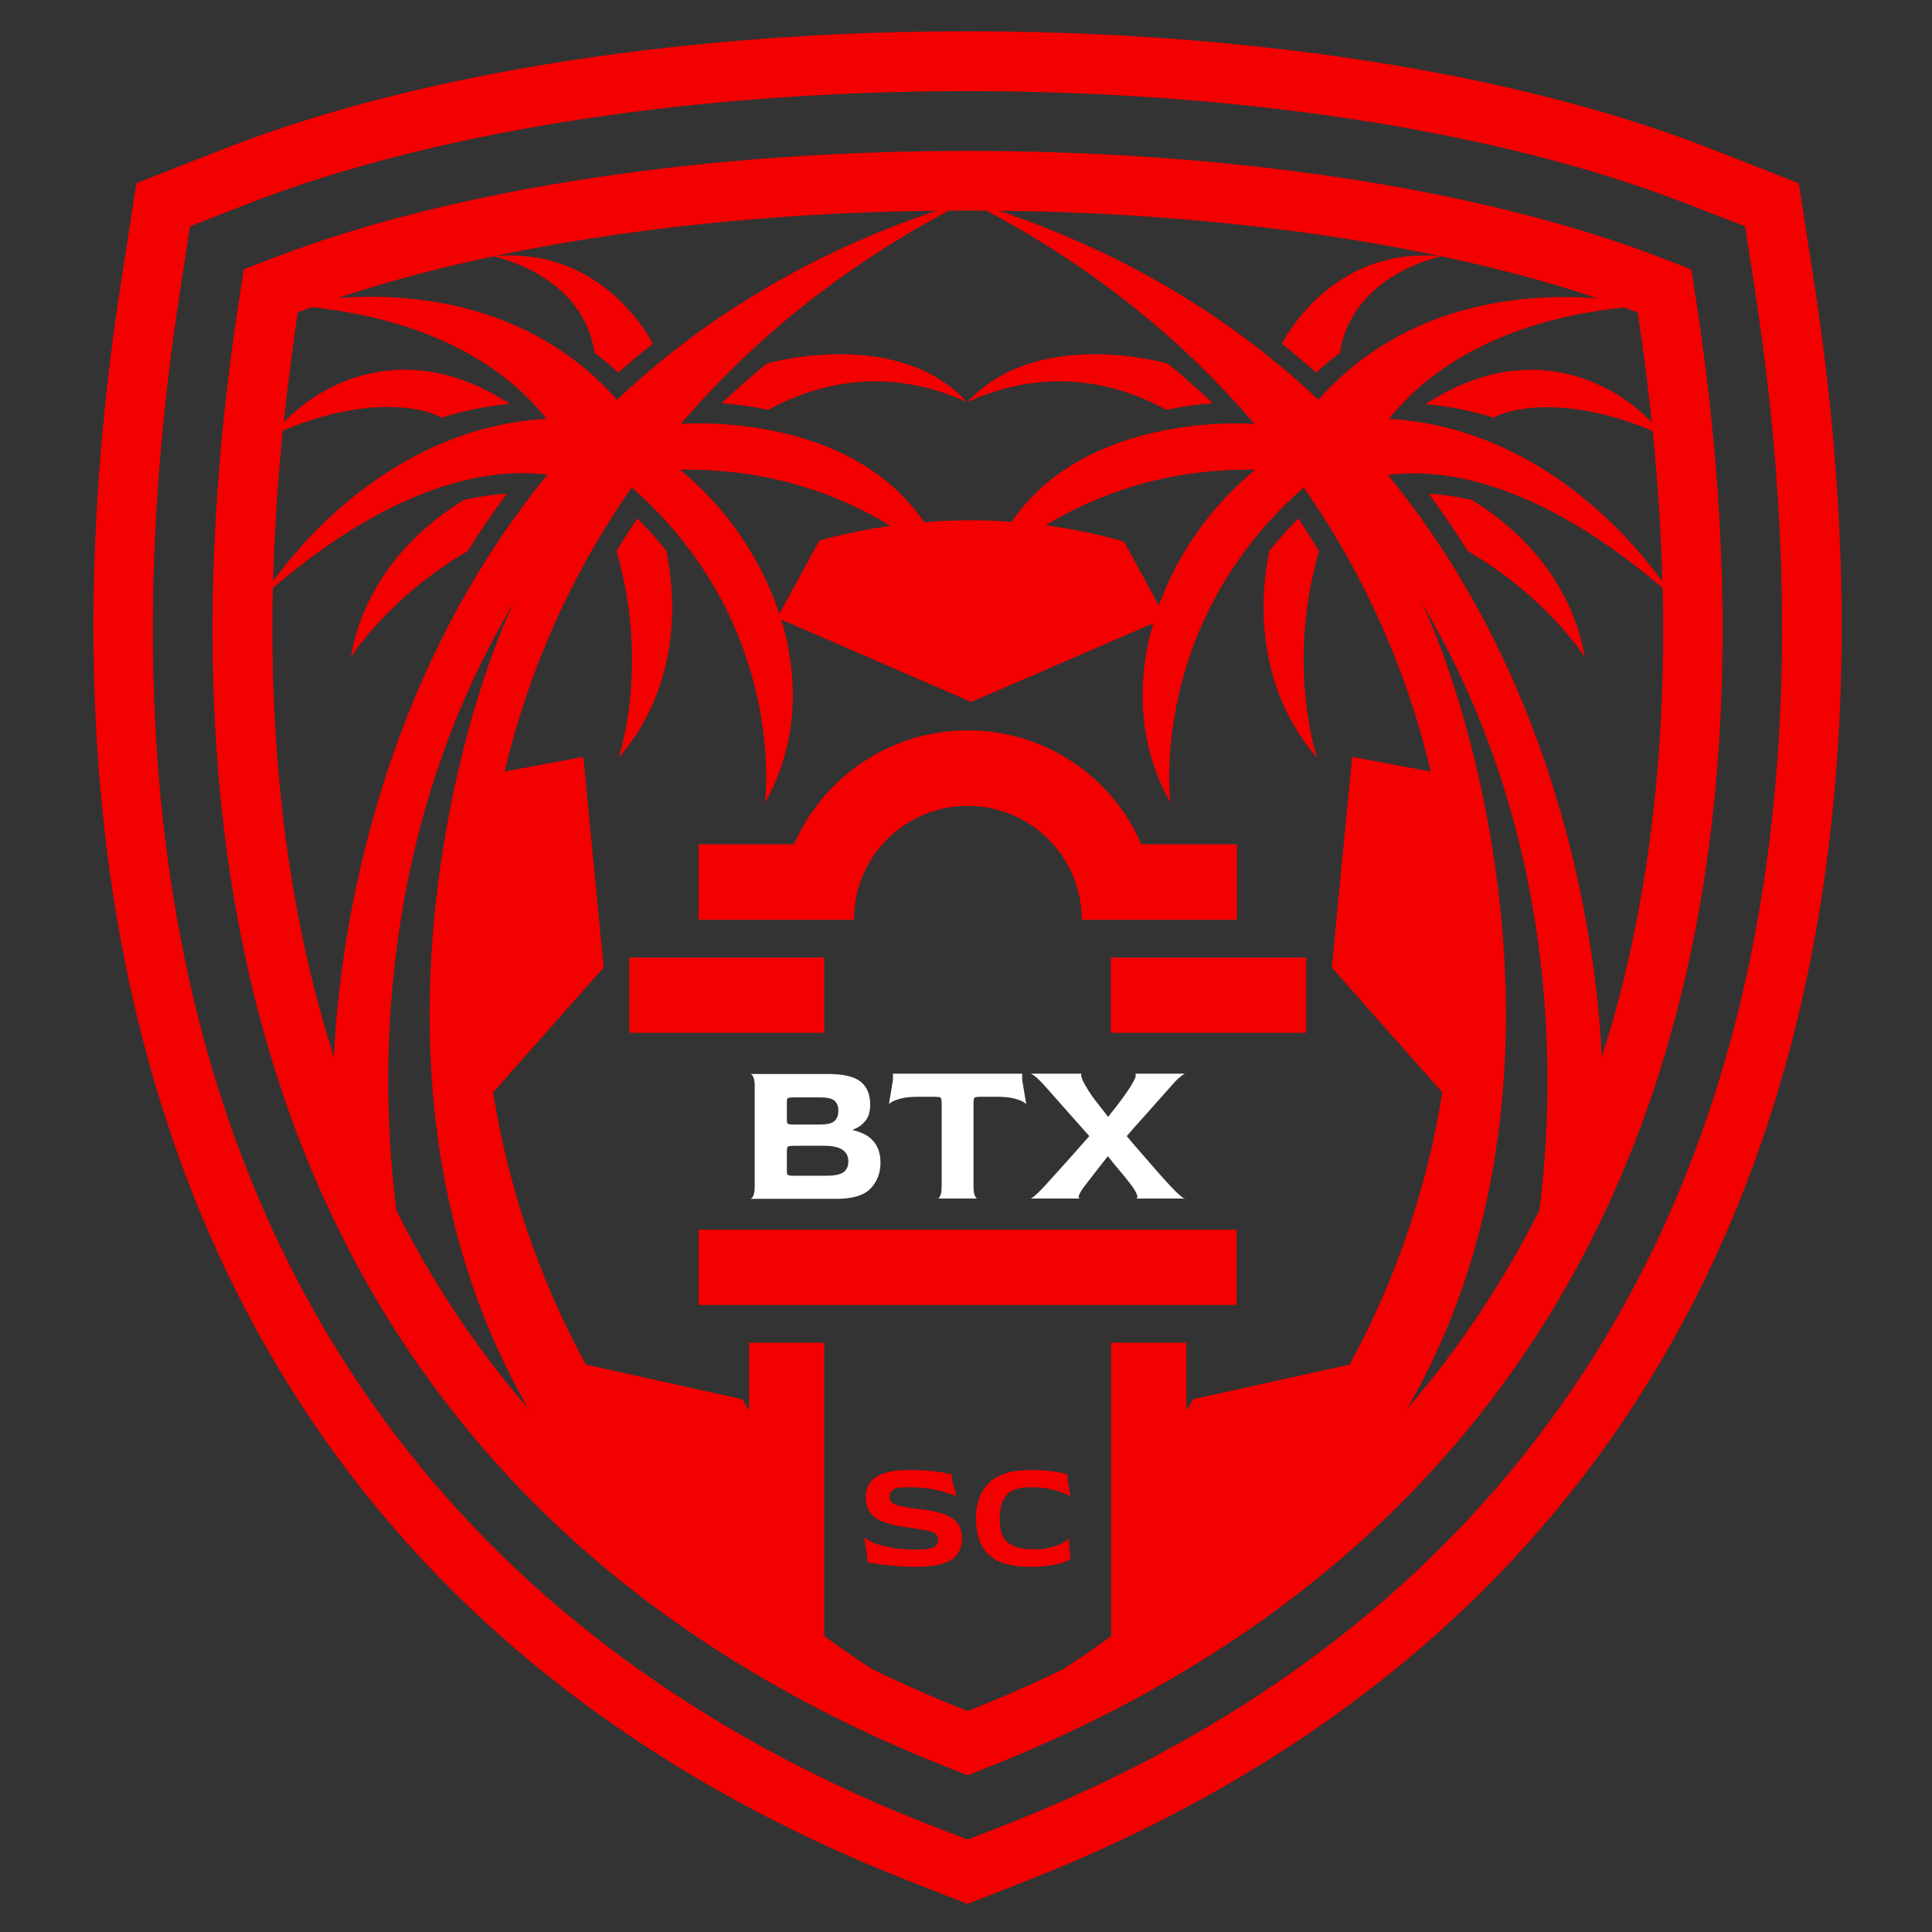
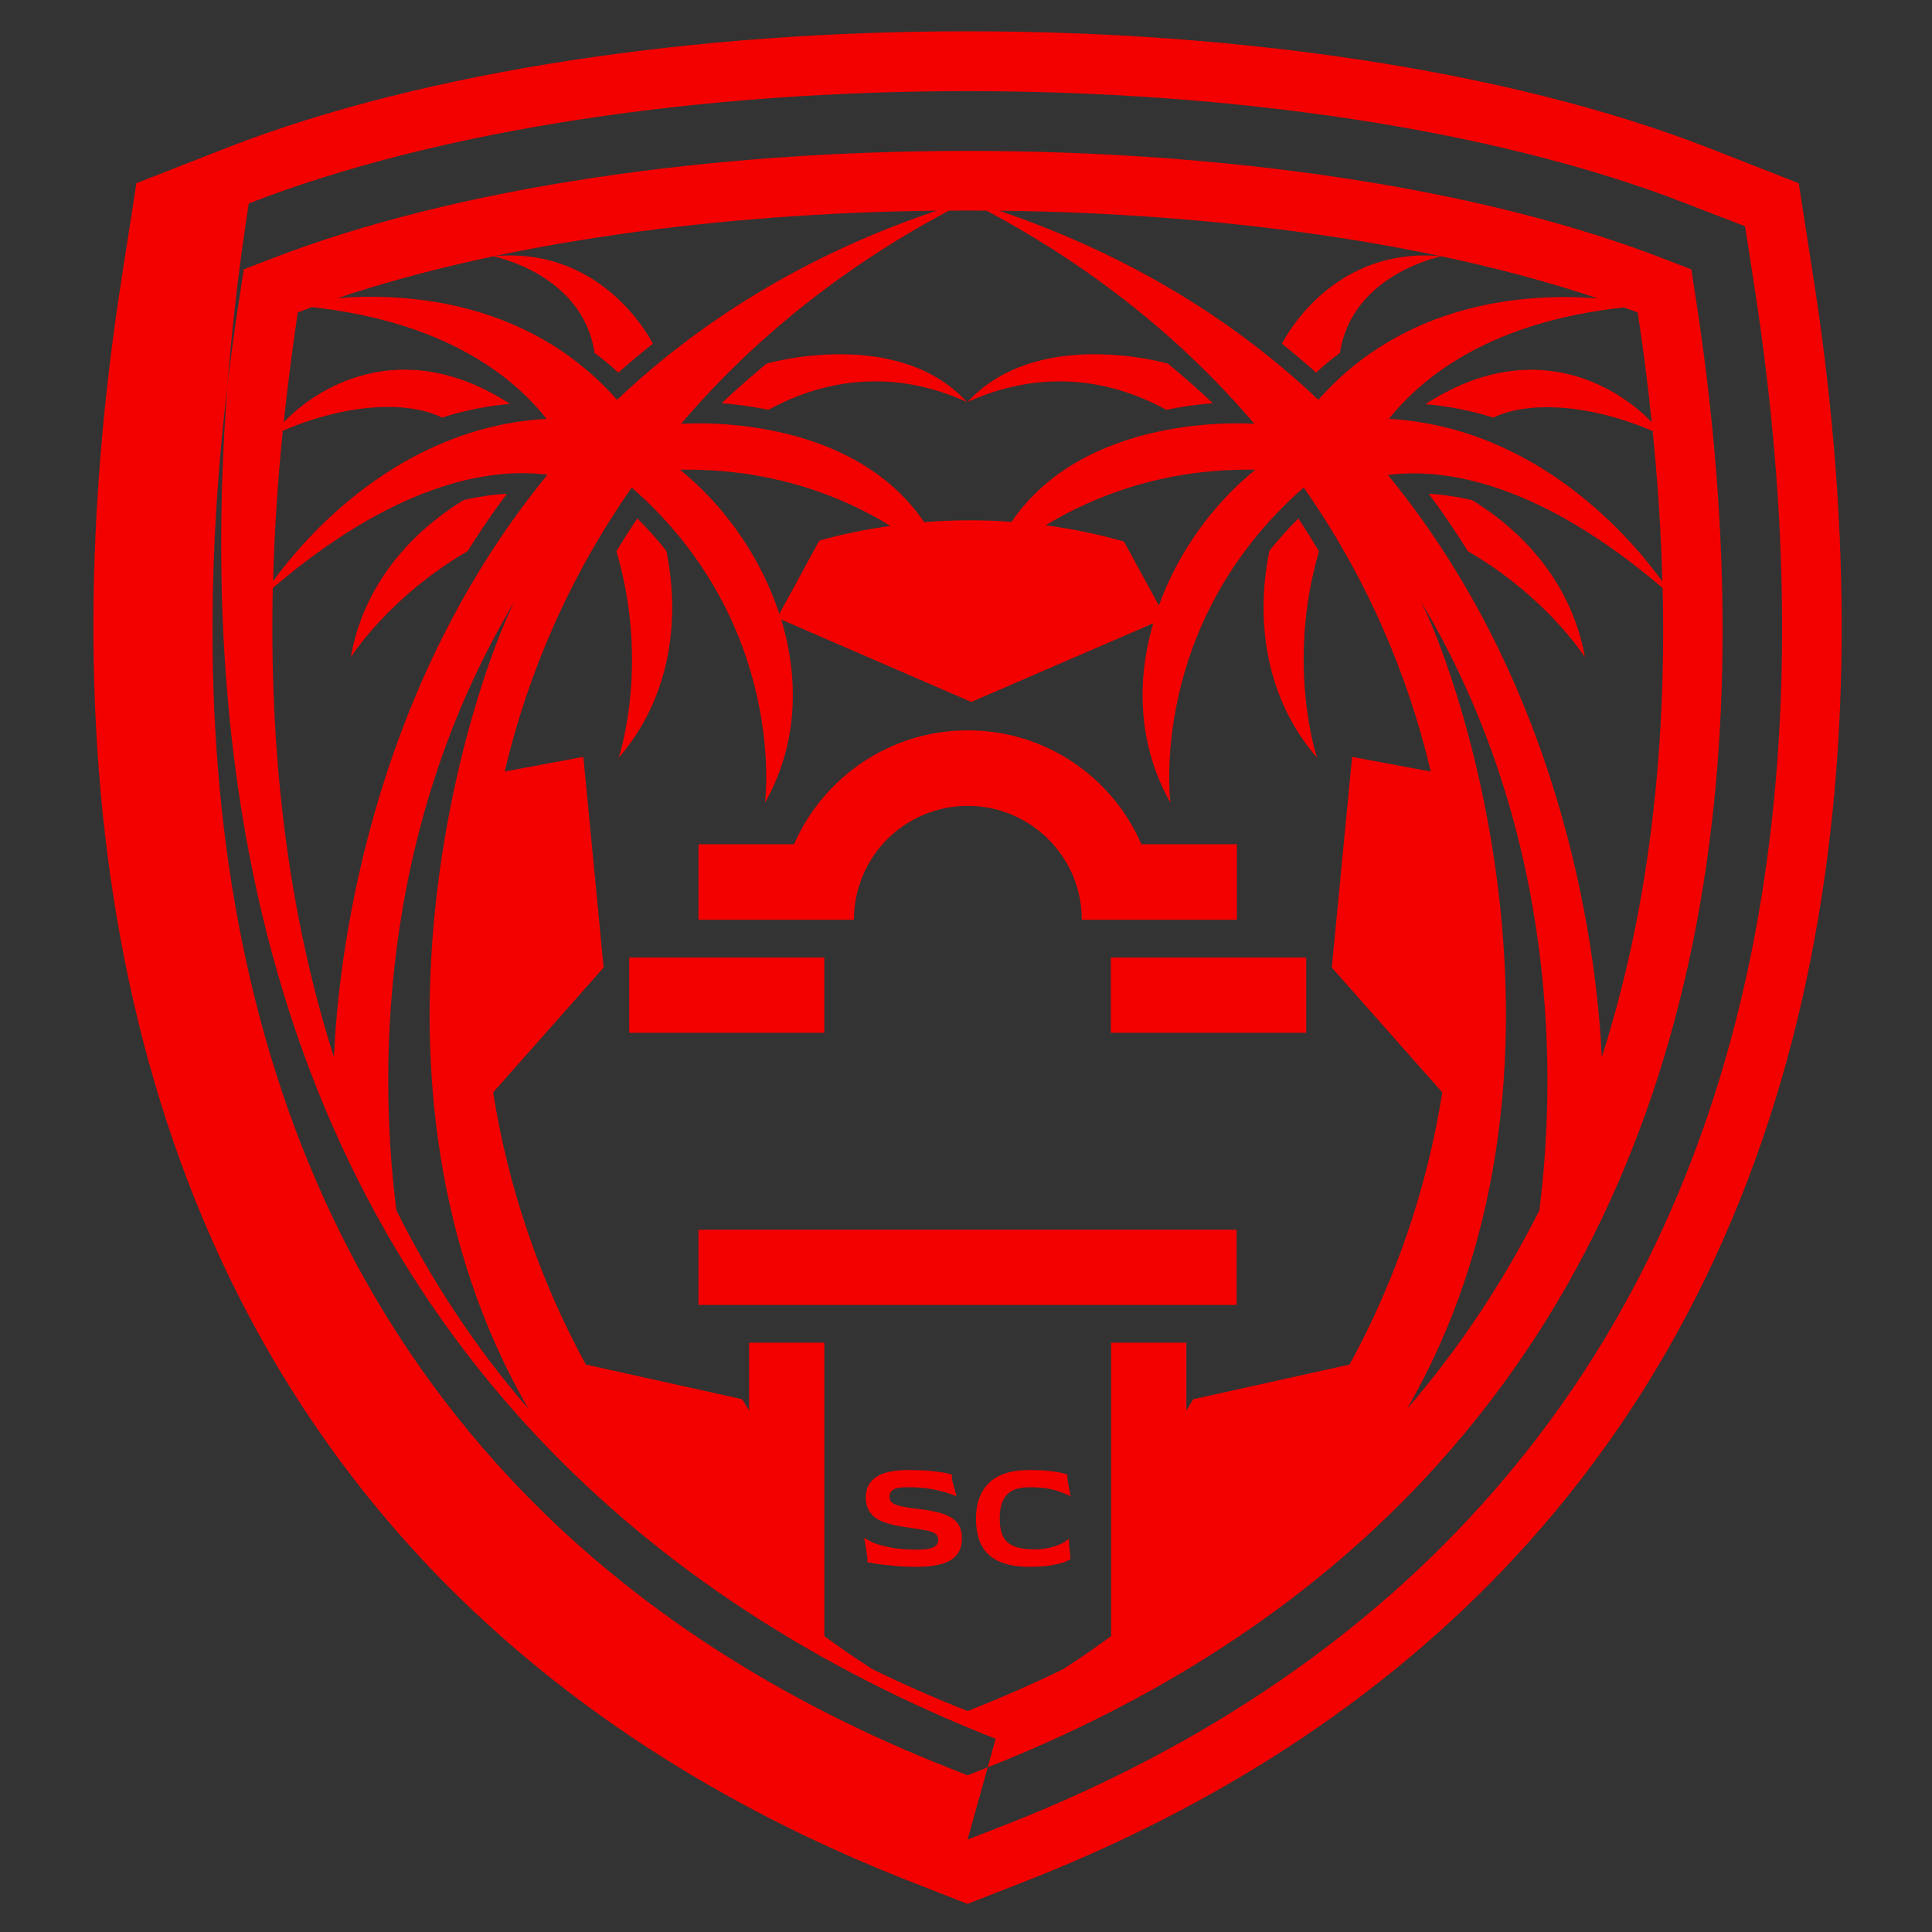
<svg xmlns="http://www.w3.org/2000/svg" version="1.2" viewBox="0 0 619 619" width="619" height="619">
  <rect x="0" y="0" width="619" height="619" fill="#333333" stroke="none" />
  <title>SourceFile_BTX Vector</title>
  <style>
		.s0 { fill: #f30000 } 
		.s1 { fill: #ffffff } 
	</style>
-   <path id="&lt;Path&gt;" fill-rule="evenodd" class="s0" d="m290.1 602.2c-58.3-23-111.7-56.4-154.7-102.4-103.8-111.3-118.9-265.9-96.5-410.2l4.8-30.9 29.1-11.4c127.9-49.7 346.5-49.7 474.4 0l29.1 11.4 4.8 30.9c22.4 144.3 7.3 298.9-96.5 410.2-43 46-96.4 79.4-154.7 102.4l-19.9 7.8zm19.9-12.8l12.8-5c55.7-21.9 106.7-53.8 147.7-97.7 100-107.1 113.1-255.5 91.7-394.2l-3.1-20-18.9-7.3c-123.3-48-337.2-48-460.5 0l-18.8 7.3-3.1 20c-21.5 138.7-8.4 287.1 91.6 394.2 41 43.9 92 75.8 147.7 97.7zm-5.8-22.9c-53.1-20.9-101.7-51-140.8-92.9-95.9-102.7-107.2-245.4-86.7-378.2l1.4-9.1 8.6-3.3c118.7-46.2 327.9-46.2 446.6 0l8.6 3.3 1.4 9.1c20.5 132.8 9.2 275.5-86.7 378.2-39.1 41.9-87.7 72-140.8 92.9l-5.8 2.3zm5.8-18.3q15.6-6.1 30.6-13.4 7.9-5.1 15.4-10.6v-94h24.1v21.7l2.2-3.6 50.1-11.1c14.9-27.3 24.9-56.9 29.7-87.2l-35.4-40 6.5-67.5 25.2 4.7c-7.5-31.9-21-62.8-40.7-91-50.2 44-42.7 101-42.7 101-10.2-18-11.1-38.5-5.5-57.5l-58.3 25.2-60.9-26.4c5.9 19.4 5.2 40.3-5.2 58.7 0 0 7.5-57-42.7-101-19.7 28.2-33.2 59.1-40.7 91l25.2-4.7 6.5 67.5-35.4 40c4.8 30.3 14.8 59.9 29.7 87.2l50.1 11.1 2.2 3.6v-21.7h24.1v94q7.5 5.5 15.4 10.6 15 7.3 30.5 13.4zm25-379.9q12.9 1.7 25.1 5.2l11.2 20.5c6.1-16.9 17.1-32.3 30.9-43.5-28.8-0.5-51.3 8.2-67.2 17.8zm-18.9-100.8q-6.1-0.1-12.1 0c-34.9 18.6-63.4 42-85.8 68.3q0 0 0.1 0c3-0.2 54.1-3.4 77.8 31.5q7.3-0.6 14.7-0.6 6.7 0 13.3 0.5c23.7-34.8 74.7-31.6 77.7-31.4q0.1 0 0.1 0c-22.4-26.3-50.9-49.7-85.8-68.3zm208.6 32.6q-2.2-0.8-4.4-1.6c-42 4.5-64 21.6-75.3 35.7 47.6 2.7 77.9 38.6 87.6 52.1-0.4-16.1-1.5-32.2-3.1-48.2-22-9.4-41.1-9.2-51-4.3-7.1-2.2-14.4-3.7-21.8-4.3 35.3-22.9 62.6-4.7 72.5 5.8q-1.8-17.7-4.5-35.2zm-11.5 238.6c15.3-47.8 20.7-99 19.5-150.3-38.4-32.8-68.6-38.8-88-36.2 58.5 71.4 67.2 158 68.5 186.5zm-193.1-271.2c42.9 14.6 76.3 36 102.3 60.6 28.3-32.1 67.9-34.2 89.5-32.5-53.1-17.9-122.1-27.3-191.8-28.1zm-57.6 105.7q11.1-3.1 22.8-4.7c-15.8-9.7-38.4-18.5-67.4-18 14.5 11.8 25.9 28.2 31.8 46.2zm-167.1-73.1q-2.6 17.5-4.5 35.2c9.9-10.5 37.3-28.7 72.5-5.9-7.4 0.7-14.7 2.1-21.8 4.4-9.9-5-29-5.2-51 4.2-1.6 16.1-2.7 32.2-3.1 48.2 9.7-13.4 40-49.3 87.6-52-11.2-14.2-33.3-31.2-75.2-35.8q-2.3 0.9-4.5 1.7zm11.6 238.6c1.2-28.5 9.9-115.2 68.4-186.6-19.4-2.5-49.6 3.5-88 36.3-1.1 51.3 4.3 102.4 19.6 150.3zm193.1-271.2c-69.8 0.8-138.8 10.2-191.9 28 21.6-1.7 61.2 0.5 89.5 32.6 26-24.6 59.4-46.1 102.4-60.6zm-130.8 383.9c-60.6-105-18-232.1-4.4-258.8-45.1 75.6-43 155.1-37.9 195.2 11.2 22.4 25.2 43.8 42.3 63.6zm-7.6-204.3q0 0 0 0 0 0 0 0zm51.8-70.6c4.7 23.2 0.8 47.8-15.3 66.3 0 0 10.1-29.5-0.7-66.2q3.2-5.3 6.7-10.5 5.1 5.1 9.3 10.4zm-51.1-18.3q-6.8 9.1-12.6 18.4c-25.4 14.8-37.4 34-37.4 34 3.8-22 17.9-39.2 36.2-50.4 4.9-1.1 9.5-1.8 13.8-2zm292.8 34.4c13.6 26.7 56.3 153.8-4.4 258.8 17.1-19.8 31.1-41.2 42.4-63.6 5.1-40.1 7.1-119.6-38-195.2zm-39.2-26.5q3.4 5.2 6.6 10.5c-10.7 36.7-0.6 66.2-0.6 66.2-16.1-18.5-20-43.1-15.3-66.3q4.2-5.3 9.3-10.4zm55.6-5.9c18.3 11.2 32.3 28.4 36.2 50.4 0 0-12-19.2-37.5-34q-5.8-9.3-12.5-18.4c4.2 0.2 8.8 0.9 13.8 2zm-161.5 73.8c24.9 0 46.3 15 55.6 36.5h30.6v24.2h-49.7c0-20.2-16.4-36.5-36.5-36.5-20.2 0-36.5 16.3-36.5 36.5h-49.8v-24.2h30.6c9.4-21.5 30.8-36.5 55.7-36.5zm-46 72.8v24.1h-62.5v-24.1zm154.4 0v24.1h-62.6v-24.1zm-22.3 87.2v24.1h-172.4v-24.1zm-22-277.5q7.5 6.2 14.4 12.7c-4.4 0.3-9.5 1-14.9 2.1-19.2-10.5-41.2-12.7-63.7-2.5 22.5-24.4 64.2-12.3 64.2-12.3zm-64.4 12.3c-22.4-10.2-44.4-8-63.6 2.5-5.4-1.1-10.5-1.8-15-2.1q6.9-6.5 14.4-12.7c0 0 41.8-12.1 64.2 12.3zm-100.6-18.7q-5.8 4.6-11.1 9.3-3.7-3.5-7.6-6.3c-3.8-25.5-32.6-31-32.6-31 28.1-2.7 44.7 16 51.3 28zm252.8-28c0 0-28.8 5.5-32.7 31q-3.9 2.8-7.6 6.3-5.3-4.7-11-9.3c6.6-12 23.1-30.7 51.3-28zm-3.7 165q0 0 0 0 0 0 0 0zm-173.3 232.5q0 1.2 0.9 1.9 0.9 0.7 2.9 1.1 2 0.5 5.8 0.9 5.3 0.6 8.3 1.8 2.9 1.2 4.1 3 1.2 1.9 1.2 4.6 0 4.7-3.5 6.9-3.5 2.2-11.1 2.2-4.5 0-7.9-0.4-3.5-0.3-5.7-0.7-2.1-0.4-2.1-0.4v-1.5l-1-6.4q0 0.2 1.9 1.2 1.8 1 5.6 1.8 3.7 0.9 9.3 0.9 3.9 0 5.4-0.8 1.5-0.7 1.5-2.3 0-1.2-0.8-1.9-0.8-0.7-2.7-1.1-2-0.4-6.1-1-4.8-0.6-7.7-1.7-3-1-4.4-3-1.5-1.9-1.5-5 0-4.1 3.2-6.4 3.3-2.3 10.4-2.3 4.3 0 7.4 0.3 3.1 0.3 4.9 0.7 1.7 0.4 1.7 0.5v1.5l1.5 5.5q0-0.2-2.2-0.9-2.2-0.8-5.7-1.5-3.5-0.6-7.8-0.6-3.2 0-4.5 0.7-1.3 0.8-1.3 2.4zm-8.1 13q0 0 0 0zm29.6-13.2q0 0 0 0zm36 15l0.5 5.1q0 0.1-1.3 0.7-1.4 0.7-4.3 1.2-2.9 0.6-7.6 0.6-8.7 0-12.9-3.8-4.2-3.7-4.2-11.7 0-7.3 4.2-11.4 4.2-4.1 12.9-4.1 3.9 0 6.6 0.3 2.7 0.3 4.1 0.7 1.5 0.4 1.5 0.5v1.5l1 5.4q-0.1-0.1-1.7-0.8-1.8-0.8-4.7-1.5-2.9-0.6-6.7-0.6-5.1 0-7.3 2.4-2.3 2.5-2.3 7.6 0 3.5 1 5.6 1 2.2 3.4 3.2 2.4 1.1 6.7 1.1 3.4 0 5.9-0.8 2.5-0.7 3.8-1.6 1.4-0.9 1.4-1.1zm0.5-15q0 0.1 0 0.1z" />
-   <path id="BTX" fill-rule="evenodd" class="s1" d="m273.3 362.1q8.8 2 8.8 10.4 0 5-3.2 8.3-3.1 3.3-10.9 3.3h-27.4q0-0.1 0.2-0.2 0.4-0.3 0.7-1.2 0.3-0.9 0.3-2.6v-32q0-1.8-0.3-2.6-0.3-0.9-0.7-1.2-0.2-0.2-0.3-0.2h24.8q7.4 0 10.5 2.5 3 2.5 3 7.3 0 3.4-1.6 5.3-1.6 1.9-3.9 2.7zm-32.7 22q-0.2 0.1-0.2 0zm0-40h-0.1q0-0.1 0.1 0zm14.2 7.5q-1.5 0-2 0.1-0.4 0.1-0.6 0.4-0.1 0.4-0.1 1.5v4.7q0 1.1 0.1 1.5 0.2 0.3 0.7 0.4 0.5 0.1 2 0.1h7.8q3.2 0 4.5-1 1.4-1.1 1.4-3.4 0-2.2-1.3-3.3-1.3-1-4.5-1zm10 25.1q3.8 0 5.4-1.1 1.6-1.1 1.6-3.5 0-5-7.7-5h-9.3q-1.4 0-1.9 0.1-0.5 0.1-0.7 0.5-0.1 0.4-0.1 1.5v5.5q0 1.1 0.1 1.5 0.2 0.3 0.6 0.4 0.5 0.1 2 0.1zm64-22.9q0 0 0 0.1zm-1-0.8q-1.1-0.6-3.1-1.1-2.1-0.5-5.3-0.5h-4.8q-1.4 0-1.9 0.1-0.5 0.1-0.6 0.4-0.2 0.4-0.2 1.5v26.6q0 1.8 0.3 2.7 0.3 0.9 0.7 1.2 0.2 0.1 0.3 0.1h-12.8q0.1 0 0.3-0.1 0.4-0.3 0.7-1.2 0.3-0.9 0.3-2.7v-26.6q0-1.1-0.2-1.5-0.1-0.3-0.6-0.4-0.5-0.1-1.9-0.1h-4.9q-3.1 0-5.2 0.5-2 0.5-3.1 1.1-1 0.6-1 0.8l1.3-7.8v-2h41.4v2l1.3 7.8q-0.1-0.2-1-0.8zm-14.6 31h0.1q0 0.1-0.1 0zm-12.8 0q-0.2 0.1-0.2 0zm-15.6-30.2q0 0 0 0zm79.1 30.2q0.1 0 0.3-0.1 0.2-0.1 0.2-0.5 0-1-1.8-3.5-2-2.7-5.6-6.9-1.8-2.3-2-2.5h-0.1l-2.6 3.3-4.8 6.2q-1.9 2.5-1.9 3.5 0 0.3 0.2 0.4 0.2 0.1 0.3 0.1h-15.9q0 0 0.4-0.2 0.4-0.2 1.4-1.1 1-0.9 2.6-2.6 2.3-2.5 7.5-8.3 5.1-5.8 6.9-7.8l-14-15.8q-1.6-1.8-2.7-2.8-1.1-0.9-1.6-1.2-0.3-0.1-0.4-0.2h16.2q0 0.1-0.1 0.1-0.1 0.4 0.2 1.3 0.3 1 1.4 2.8 1.6 2.8 4.2 6 2.5 3.2 2.8 3.6h0.1q0.4-0.5 0.9-1.2 3.9-4.8 6.3-8.6 1.1-1.8 1.4-2.6 0.3-0.9 0.1-1.3 0 0 0-0.1h15.8q0 0-0.5 0.3-0.4 0.2-1.4 1.1-1 0.8-2.5 2.6-3.7 4.2-8.1 9.1-4.4 4.9-6.1 6.9 1.6 2 6.7 7.8 5 5.8 7.2 8.1 1.7 1.8 2.7 2.7 1.1 1 1.5 1.2 0.5 0.2 0.6 0.2zm-33.6-40h-0.1q0 0 0.1 0zm16.2 0q0.1-0.2 0.1 0zm17.2 0h-0.1q0-0.2 0.1 0z" />
+   <path id="&lt;Path&gt;" fill-rule="evenodd" class="s0" d="m290.1 602.2c-58.3-23-111.7-56.4-154.7-102.4-103.8-111.3-118.9-265.9-96.5-410.2l4.8-30.9 29.1-11.4c127.9-49.7 346.5-49.7 474.4 0l29.1 11.4 4.8 30.9c22.4 144.3 7.3 298.9-96.5 410.2-43 46-96.4 79.4-154.7 102.4l-19.9 7.8zm19.9-12.8l12.8-5c55.7-21.9 106.7-53.8 147.7-97.7 100-107.1 113.1-255.5 91.7-394.2l-3.1-20-18.9-7.3c-123.3-48-337.2-48-460.5 0c-21.5 138.7-8.4 287.1 91.6 394.2 41 43.9 92 75.8 147.7 97.7zm-5.8-22.9c-53.1-20.9-101.7-51-140.8-92.9-95.9-102.7-107.2-245.4-86.7-378.2l1.4-9.1 8.6-3.3c118.7-46.2 327.9-46.2 446.6 0l8.6 3.3 1.4 9.1c20.5 132.8 9.2 275.5-86.7 378.2-39.1 41.9-87.7 72-140.8 92.9l-5.8 2.3zm5.8-18.3q15.6-6.1 30.6-13.4 7.9-5.1 15.4-10.6v-94h24.1v21.7l2.2-3.6 50.1-11.1c14.9-27.3 24.9-56.9 29.7-87.2l-35.4-40 6.5-67.5 25.2 4.7c-7.5-31.9-21-62.8-40.7-91-50.2 44-42.7 101-42.7 101-10.2-18-11.1-38.5-5.5-57.5l-58.3 25.2-60.9-26.4c5.9 19.4 5.2 40.3-5.2 58.7 0 0 7.5-57-42.7-101-19.7 28.2-33.2 59.1-40.7 91l25.2-4.7 6.5 67.5-35.4 40c4.8 30.3 14.8 59.9 29.7 87.2l50.1 11.1 2.2 3.6v-21.7h24.1v94q7.5 5.5 15.4 10.6 15 7.3 30.5 13.4zm25-379.9q12.9 1.7 25.1 5.2l11.2 20.5c6.1-16.9 17.1-32.3 30.9-43.5-28.8-0.5-51.3 8.2-67.2 17.8zm-18.9-100.8q-6.1-0.1-12.1 0c-34.9 18.6-63.4 42-85.8 68.3q0 0 0.1 0c3-0.2 54.1-3.4 77.8 31.5q7.3-0.6 14.7-0.6 6.7 0 13.3 0.5c23.7-34.8 74.7-31.6 77.7-31.4q0.1 0 0.1 0c-22.4-26.3-50.9-49.7-85.8-68.3zm208.6 32.6q-2.2-0.8-4.4-1.6c-42 4.5-64 21.6-75.3 35.7 47.6 2.7 77.9 38.6 87.6 52.1-0.4-16.1-1.5-32.2-3.1-48.2-22-9.4-41.1-9.2-51-4.3-7.1-2.2-14.4-3.7-21.8-4.3 35.3-22.9 62.6-4.7 72.5 5.8q-1.8-17.7-4.5-35.2zm-11.5 238.6c15.3-47.8 20.7-99 19.5-150.3-38.4-32.8-68.6-38.8-88-36.2 58.5 71.4 67.2 158 68.5 186.5zm-193.1-271.2c42.9 14.6 76.3 36 102.3 60.6 28.3-32.1 67.9-34.2 89.5-32.5-53.1-17.9-122.1-27.3-191.8-28.1zm-57.6 105.7q11.1-3.1 22.8-4.7c-15.8-9.7-38.4-18.5-67.4-18 14.5 11.8 25.9 28.2 31.8 46.2zm-167.1-73.1q-2.6 17.5-4.5 35.2c9.9-10.5 37.3-28.7 72.5-5.9-7.4 0.7-14.7 2.1-21.8 4.4-9.9-5-29-5.2-51 4.2-1.6 16.1-2.7 32.2-3.1 48.2 9.7-13.4 40-49.3 87.6-52-11.2-14.2-33.3-31.2-75.2-35.8q-2.3 0.9-4.5 1.7zm11.6 238.6c1.2-28.5 9.9-115.2 68.4-186.6-19.4-2.5-49.6 3.5-88 36.3-1.1 51.3 4.3 102.4 19.6 150.3zm193.1-271.2c-69.8 0.8-138.8 10.2-191.9 28 21.6-1.7 61.2 0.5 89.5 32.6 26-24.6 59.4-46.1 102.4-60.6zm-130.8 383.9c-60.6-105-18-232.1-4.4-258.8-45.1 75.6-43 155.1-37.9 195.2 11.2 22.4 25.2 43.8 42.3 63.6zm-7.6-204.3q0 0 0 0 0 0 0 0zm51.8-70.6c4.7 23.2 0.8 47.8-15.3 66.3 0 0 10.1-29.5-0.7-66.2q3.2-5.3 6.7-10.5 5.1 5.1 9.3 10.4zm-51.1-18.3q-6.8 9.1-12.6 18.4c-25.4 14.8-37.4 34-37.4 34 3.8-22 17.9-39.2 36.2-50.4 4.9-1.1 9.5-1.8 13.8-2zm292.8 34.4c13.6 26.7 56.3 153.8-4.4 258.8 17.1-19.8 31.1-41.2 42.4-63.6 5.1-40.1 7.1-119.6-38-195.2zm-39.2-26.5q3.4 5.2 6.6 10.5c-10.7 36.7-0.6 66.2-0.6 66.2-16.1-18.5-20-43.1-15.3-66.3q4.2-5.3 9.3-10.4zm55.6-5.9c18.3 11.2 32.3 28.4 36.2 50.4 0 0-12-19.2-37.5-34q-5.8-9.3-12.5-18.4c4.2 0.2 8.8 0.9 13.8 2zm-161.5 73.8c24.9 0 46.3 15 55.6 36.5h30.6v24.2h-49.7c0-20.2-16.4-36.5-36.5-36.5-20.2 0-36.5 16.3-36.5 36.5h-49.8v-24.2h30.6c9.4-21.5 30.8-36.5 55.7-36.5zm-46 72.8v24.1h-62.5v-24.1zm154.4 0v24.1h-62.6v-24.1zm-22.3 87.2v24.1h-172.4v-24.1zm-22-277.5q7.5 6.2 14.4 12.7c-4.4 0.3-9.5 1-14.9 2.1-19.2-10.5-41.2-12.7-63.7-2.5 22.5-24.4 64.2-12.3 64.2-12.3zm-64.4 12.3c-22.4-10.2-44.4-8-63.6 2.5-5.4-1.1-10.5-1.8-15-2.1q6.9-6.5 14.4-12.7c0 0 41.8-12.1 64.2 12.3zm-100.6-18.7q-5.8 4.6-11.1 9.3-3.7-3.5-7.6-6.3c-3.8-25.5-32.6-31-32.6-31 28.1-2.7 44.7 16 51.3 28zm252.8-28c0 0-28.8 5.5-32.7 31q-3.9 2.8-7.6 6.3-5.3-4.7-11-9.3c6.6-12 23.1-30.7 51.3-28zm-3.7 165q0 0 0 0 0 0 0 0zm-173.3 232.5q0 1.2 0.9 1.9 0.9 0.7 2.9 1.1 2 0.5 5.8 0.9 5.3 0.6 8.3 1.8 2.9 1.2 4.1 3 1.2 1.9 1.2 4.6 0 4.7-3.5 6.9-3.5 2.2-11.1 2.2-4.5 0-7.9-0.4-3.5-0.3-5.7-0.7-2.1-0.4-2.1-0.4v-1.5l-1-6.4q0 0.2 1.9 1.2 1.8 1 5.6 1.8 3.7 0.9 9.3 0.9 3.9 0 5.4-0.8 1.5-0.7 1.5-2.3 0-1.2-0.8-1.9-0.8-0.7-2.7-1.1-2-0.4-6.1-1-4.8-0.6-7.7-1.7-3-1-4.4-3-1.5-1.9-1.5-5 0-4.1 3.2-6.4 3.3-2.3 10.4-2.3 4.3 0 7.4 0.3 3.1 0.3 4.9 0.7 1.7 0.4 1.7 0.5v1.5l1.5 5.5q0-0.2-2.2-0.9-2.2-0.8-5.7-1.5-3.5-0.6-7.8-0.6-3.2 0-4.5 0.7-1.3 0.8-1.3 2.4zm-8.1 13q0 0 0 0zm29.6-13.2q0 0 0 0zm36 15l0.5 5.1q0 0.1-1.3 0.7-1.4 0.7-4.3 1.2-2.9 0.6-7.6 0.6-8.7 0-12.9-3.8-4.2-3.7-4.2-11.7 0-7.3 4.2-11.4 4.2-4.1 12.9-4.1 3.9 0 6.6 0.3 2.7 0.3 4.1 0.7 1.5 0.4 1.5 0.5v1.5l1 5.4q-0.1-0.1-1.7-0.8-1.8-0.8-4.7-1.5-2.9-0.6-6.7-0.6-5.1 0-7.3 2.4-2.3 2.5-2.3 7.6 0 3.5 1 5.6 1 2.2 3.4 3.2 2.4 1.1 6.7 1.1 3.4 0 5.9-0.8 2.5-0.7 3.8-1.6 1.4-0.9 1.4-1.1zm0.5-15q0 0.1 0 0.1z" />
</svg>